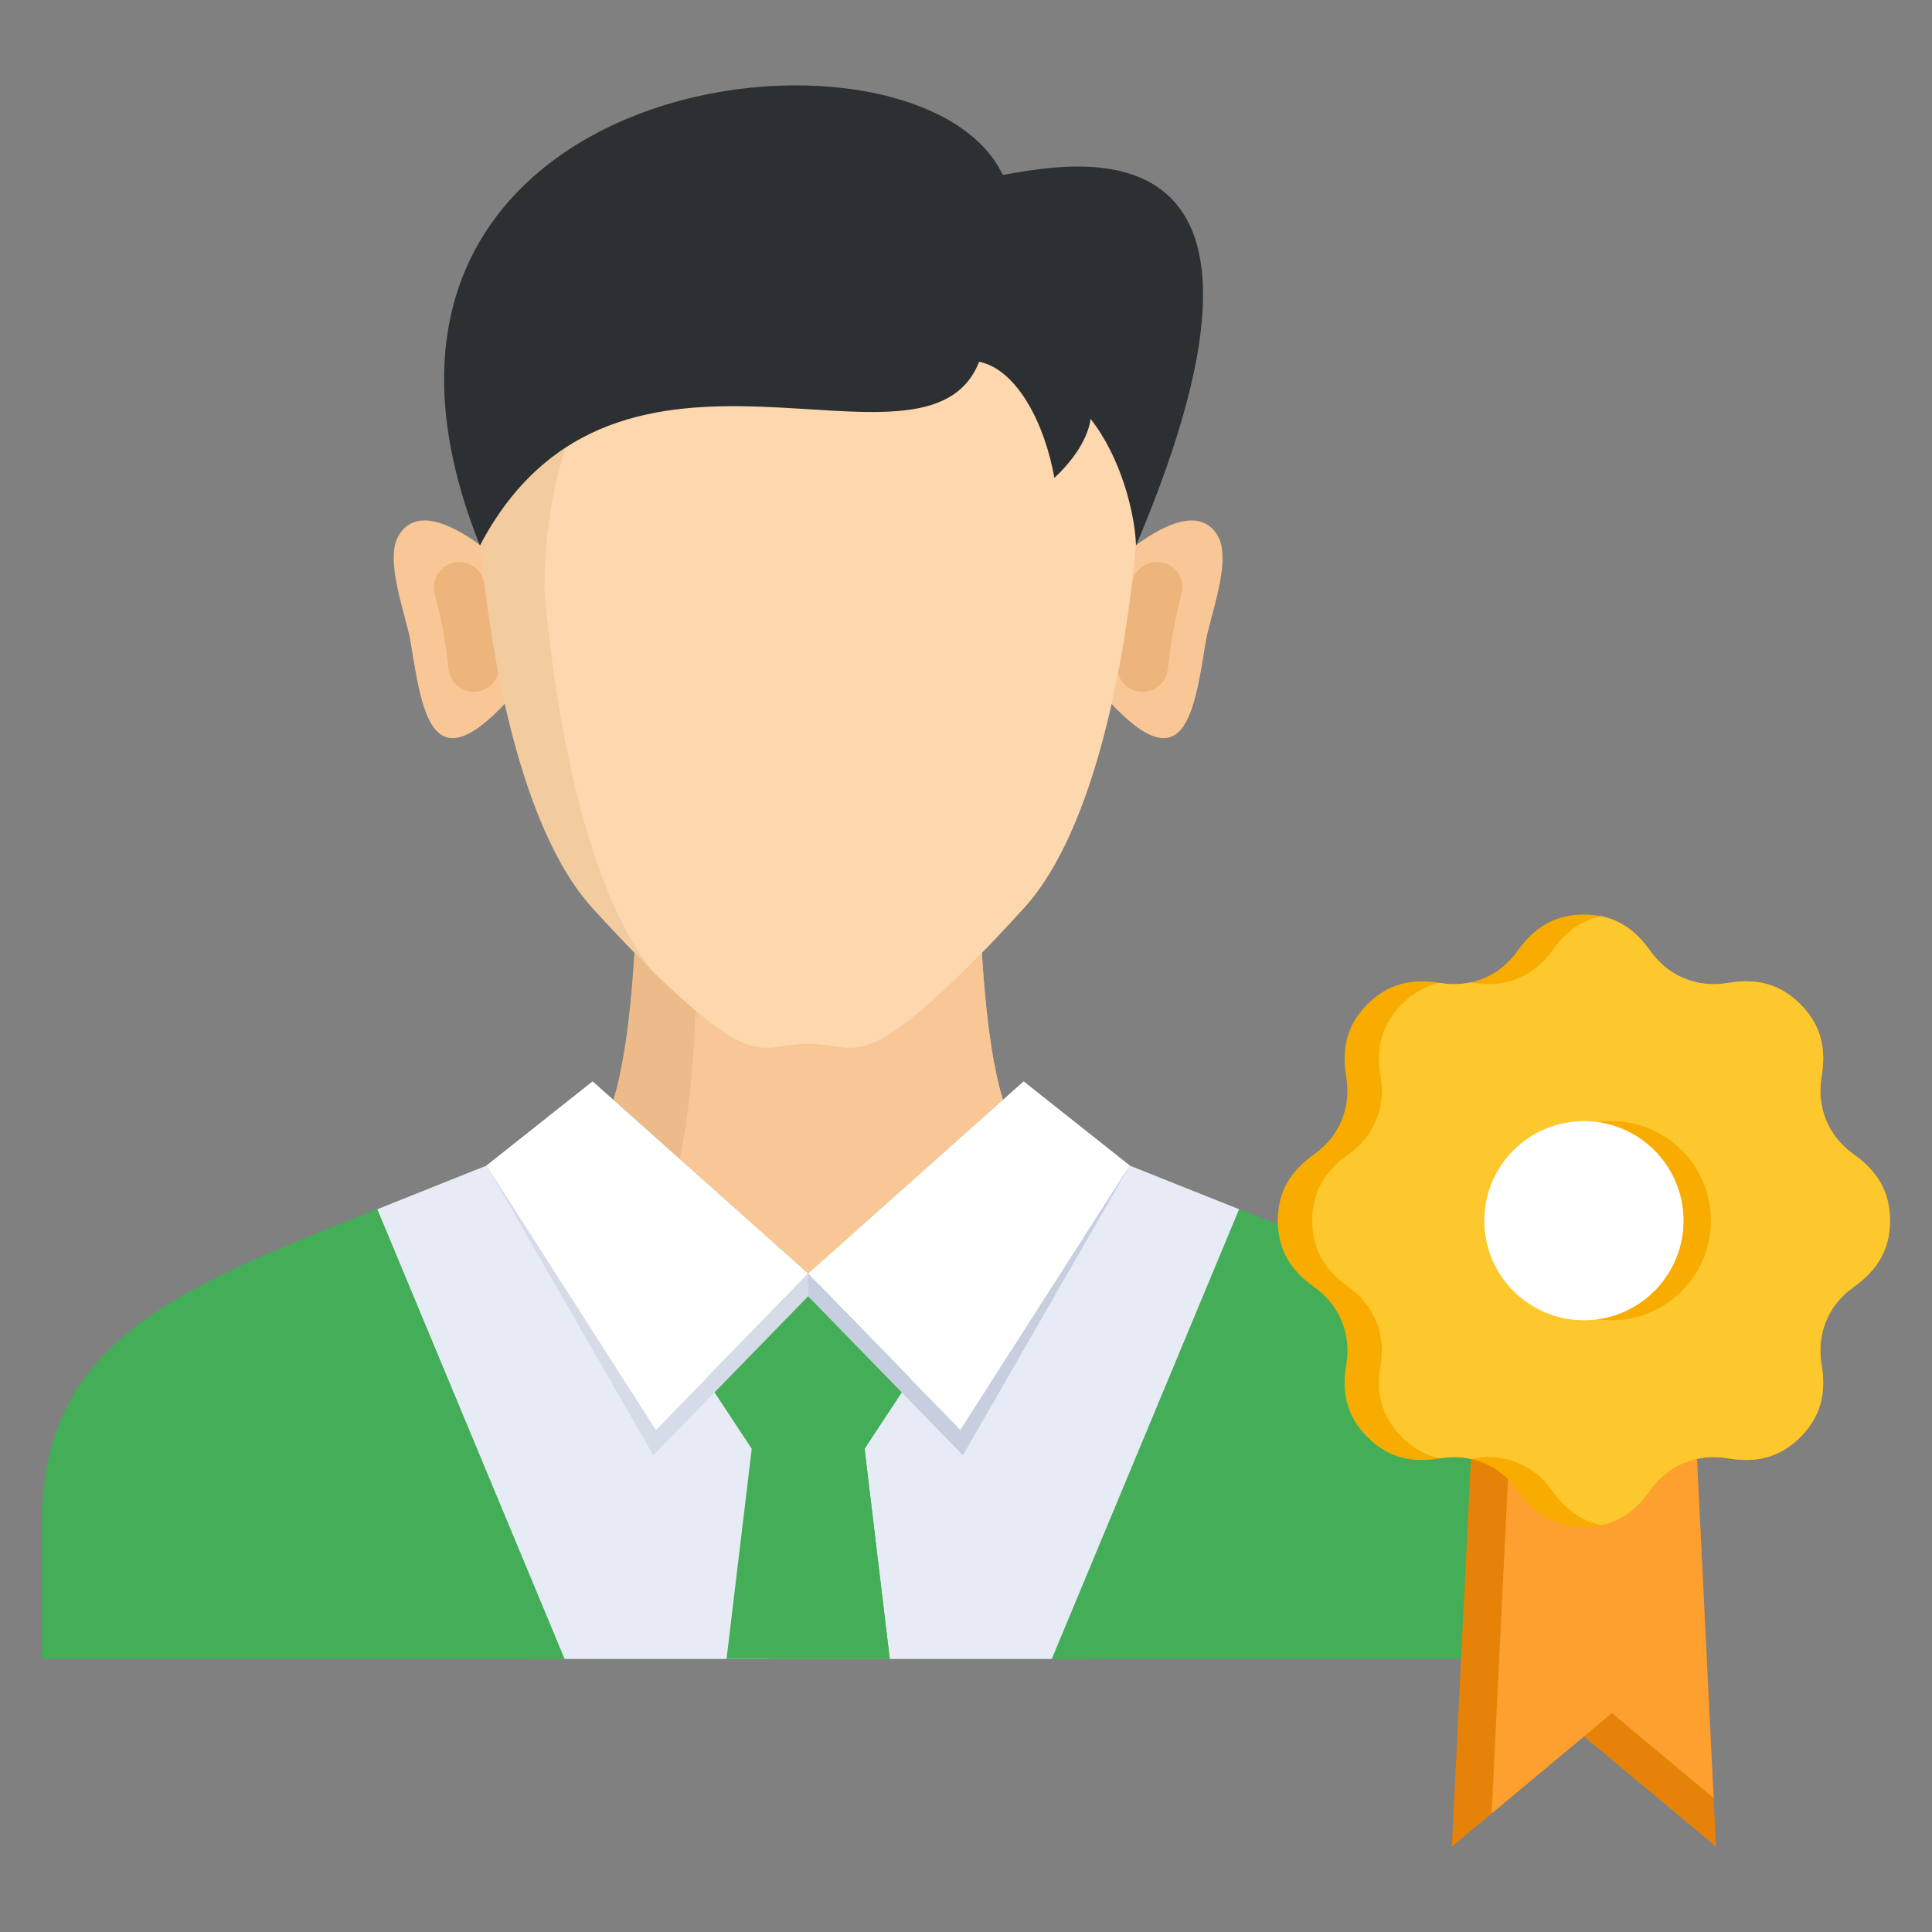
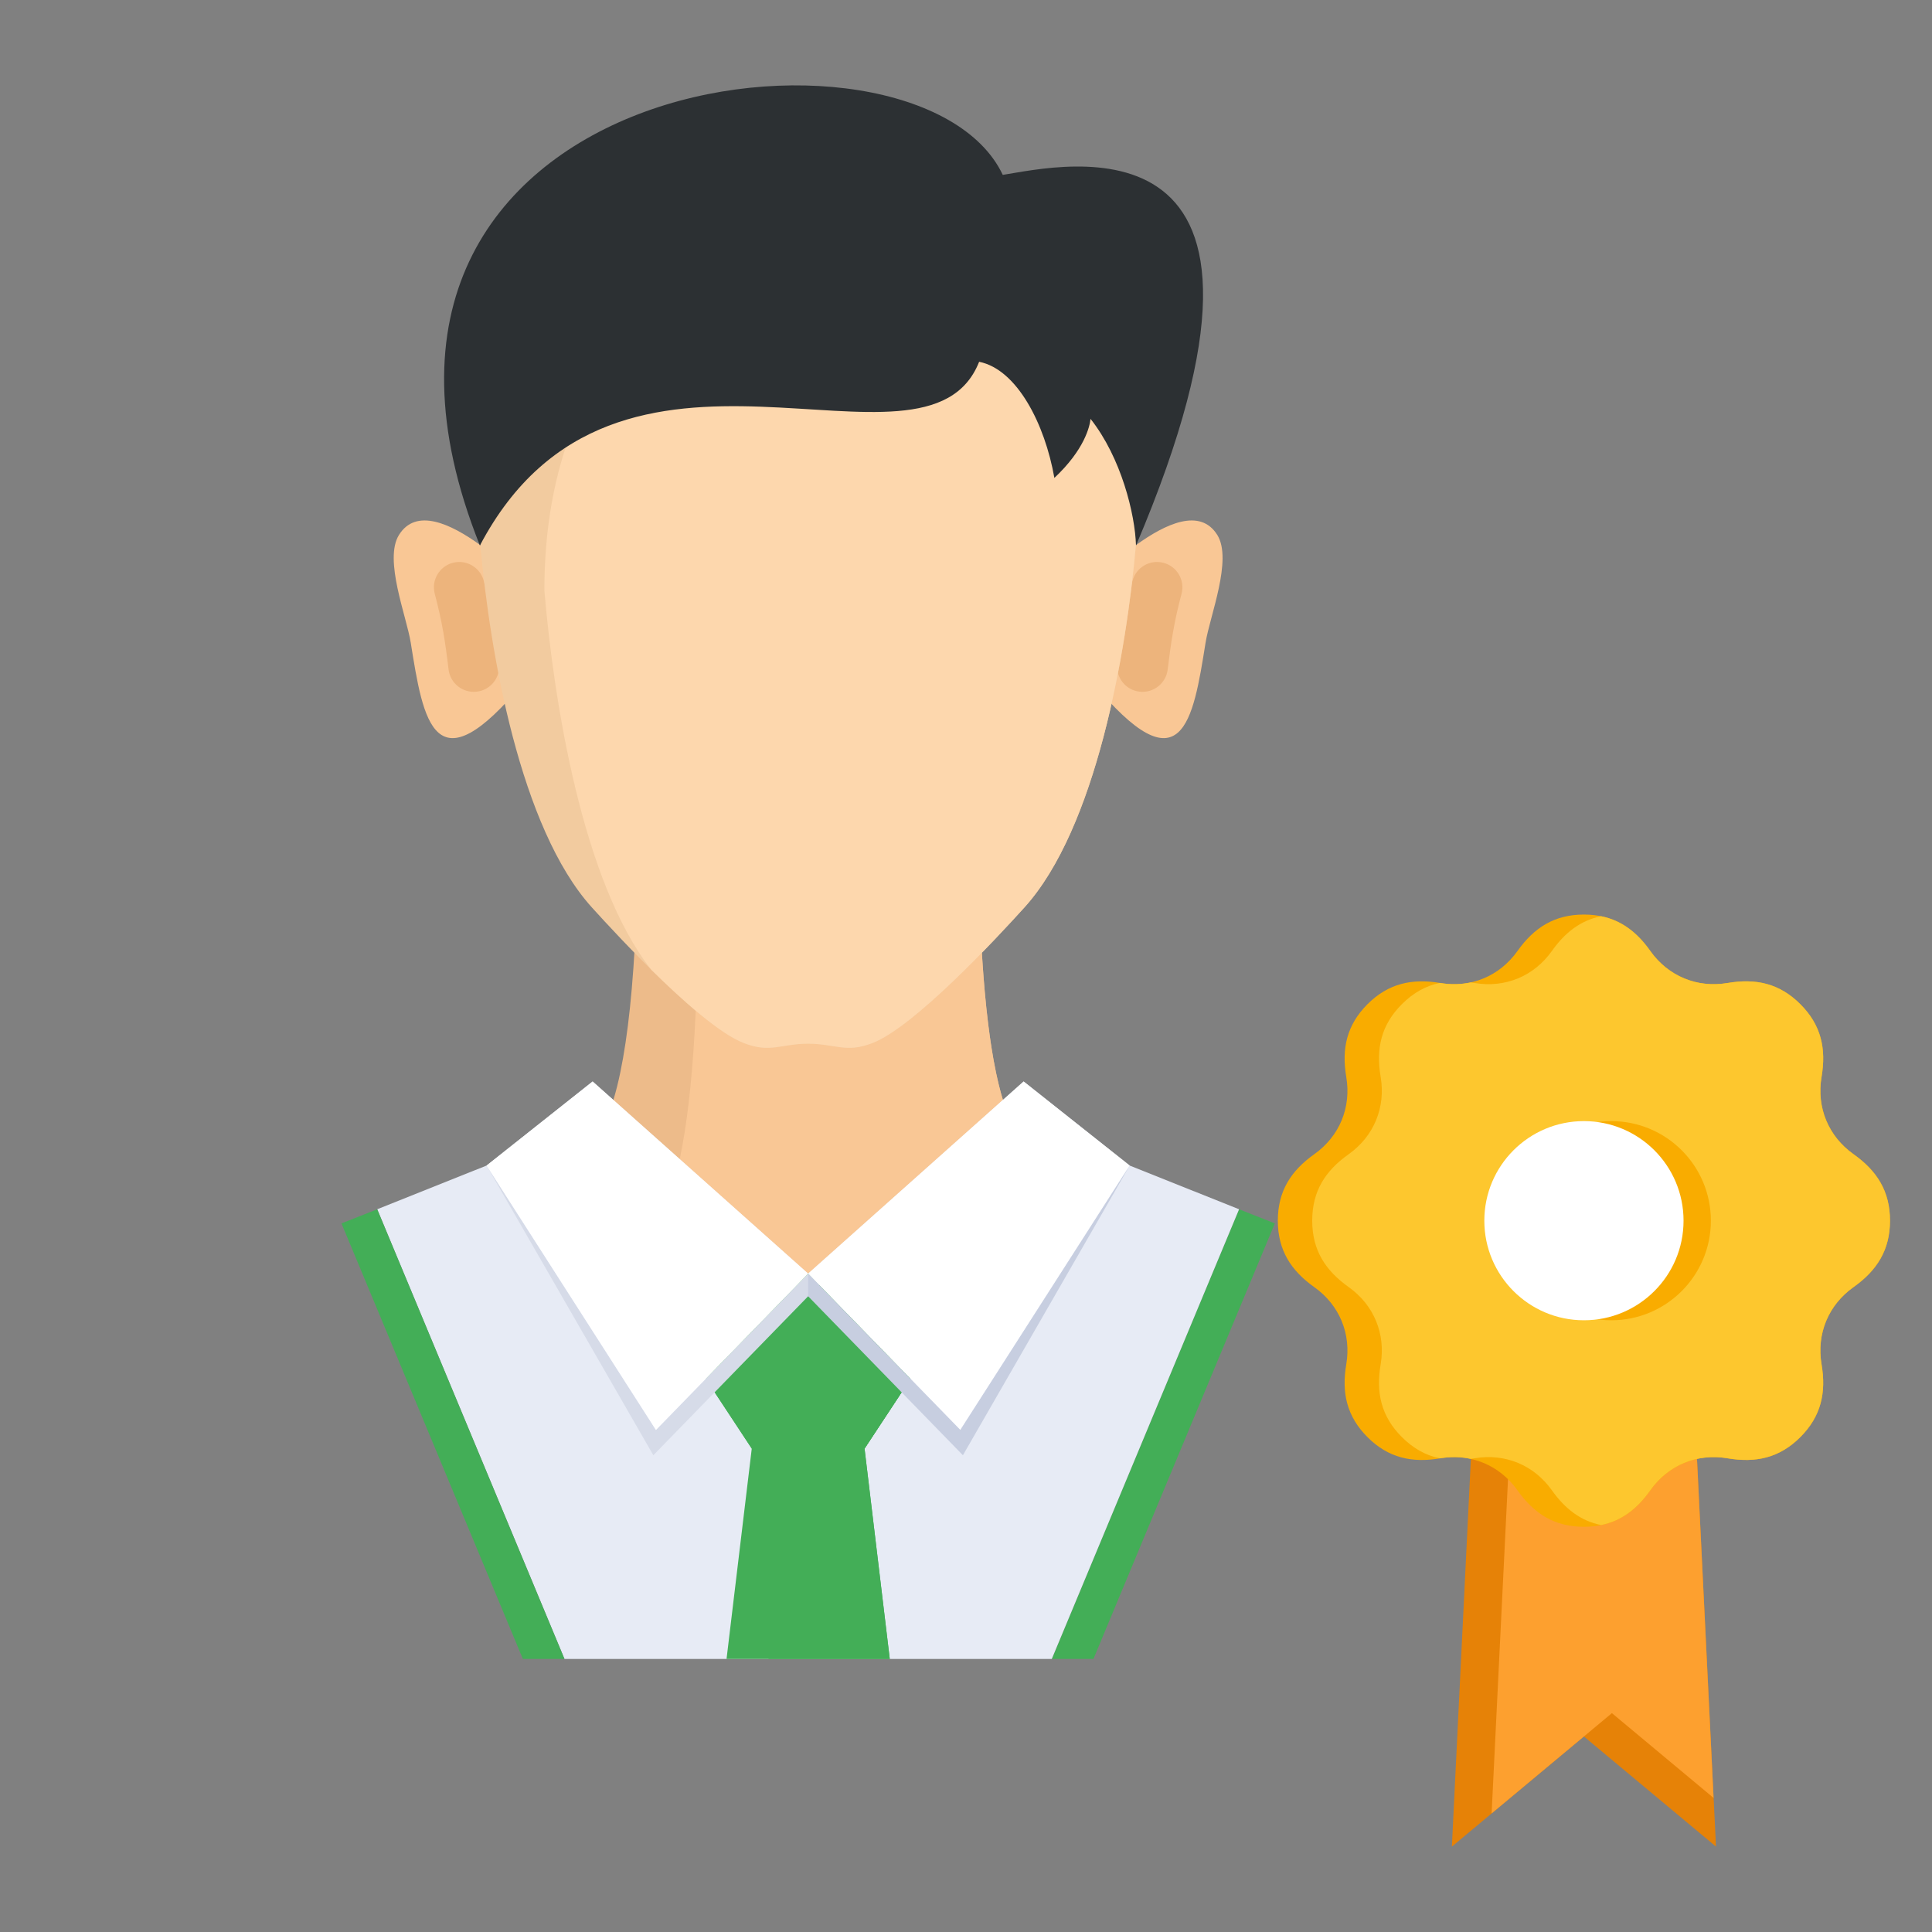
<svg xmlns="http://www.w3.org/2000/svg" width="35" height="35" viewBox="0 0 35 35" fill="none">
  <rect x="0" y="0" width="35" height="35" fill="#808080" stroke="none" />
  <path fill-rule="evenodd" clip-rule="evenodd" d="M9.494 12.354C9.428 11.427 9.506 10.555 9.506 10.555C9.335 10.398 9.035 10.118 8.702 9.876C8.163 9.485 7.536 9.195 7.227 9.692C6.95 10.14 7.364 11.161 7.441 11.643C7.668 13.062 7.864 14.33 9.494 12.354H9.494Z" fill="#F9C795" />
  <path fill-rule="evenodd" clip-rule="evenodd" d="M8.764 10.523C8.699 10.278 8.448 10.131 8.203 10.196C7.958 10.26 7.811 10.512 7.876 10.757C7.943 11.012 7.991 11.226 8.029 11.442C8.067 11.658 8.096 11.872 8.126 12.127C8.156 12.38 8.385 12.56 8.637 12.53C8.889 12.501 9.07 12.272 9.04 12.02C9.007 11.746 8.977 11.516 8.935 11.284C8.894 11.052 8.841 10.815 8.764 10.523Z" fill="#EDB47C" />
  <path fill-rule="evenodd" clip-rule="evenodd" d="M19.786 12.354C19.853 11.427 19.774 10.555 19.774 10.555C19.945 10.398 20.245 10.118 20.578 9.876C21.118 9.485 21.744 9.195 22.053 9.692C22.331 10.14 21.917 11.161 21.84 11.643C21.613 13.062 21.416 14.33 19.786 12.354Z" fill="#F9C795" />
  <path fill-rule="evenodd" clip-rule="evenodd" d="M20.517 10.523C20.581 10.278 20.832 10.131 21.078 10.196C21.323 10.26 21.47 10.512 21.405 10.757C21.337 11.012 21.29 11.226 21.252 11.442C21.213 11.658 21.185 11.872 21.154 12.127C21.124 12.38 20.896 12.56 20.643 12.53C20.391 12.501 20.211 12.272 20.241 12.02C20.273 11.746 20.304 11.516 20.345 11.284C20.386 11.052 20.439 10.815 20.517 10.523Z" fill="#EDB47C" />
  <path fill-rule="evenodd" clip-rule="evenodd" d="M14.64 23.515L10.992 20.262C11.363 19.389 11.552 17.588 11.56 14.861H17.72C17.728 17.588 17.917 19.389 18.288 20.262L14.64 23.515Z" fill="#EDBB8A" />
  <path fill-rule="evenodd" clip-rule="evenodd" d="M14.64 23.515L12.224 21.361C12.499 20.386 12.639 18.727 12.646 16.384H17.747C17.811 18.271 17.992 19.564 18.289 20.262L14.64 23.515Z" fill="#F9C795" />
  <path fill-rule="evenodd" clip-rule="evenodd" d="M8.702 9.876C8.876 11.822 9.421 15.002 10.724 16.441C11.229 16.999 12.71 18.595 13.47 18.894C13.952 19.083 14.129 18.912 14.64 18.907C15.151 18.912 15.329 19.083 15.811 18.894C16.571 18.595 18.052 16.999 18.557 16.441C19.86 15.002 20.405 11.822 20.579 9.876C20.579 5.61 17.608 3.718 14.64 3.694C11.673 3.718 8.702 5.61 8.702 9.876Z" fill="#F2CB9F" />
  <path fill-rule="evenodd" clip-rule="evenodd" d="M11.798 17.567C12.381 18.142 13.04 18.725 13.47 18.894C13.952 19.083 14.129 18.912 14.64 18.907C15.151 18.912 15.328 19.083 15.81 18.894C16.571 18.595 18.051 16.999 18.556 16.441C19.859 15.002 20.404 11.822 20.578 9.876C20.578 7.047 19.271 5.263 17.526 4.374C16.965 4.212 16.383 4.13 15.8 4.125C12.833 4.151 9.862 6.161 9.862 10.695C10.032 12.717 10.557 15.992 11.798 17.567H11.798Z" fill="#FDD7AD" />
-   <path fill-rule="evenodd" clip-rule="evenodd" d="M28.52 30.053V27.583C28.52 23.758 25.235 23.088 20.465 21.115L18.544 19.592L14.64 23.073L10.736 19.592L8.815 21.115C4.046 23.088 0.76 23.758 0.76 27.583V30.053H28.52Z" fill="#43AE57" />
  <path fill-rule="evenodd" clip-rule="evenodd" d="M23.095 22.163C22.884 22.079 22.668 21.994 22.447 21.907L19.055 30.053H19.809L23.095 22.163V22.163Z" fill="#43AE57" />
  <path fill-rule="evenodd" clip-rule="evenodd" d="M10.226 30.053L6.833 21.907L8.815 21.115L10.736 19.592L14.64 23.073L18.544 19.592L20.465 21.115L22.447 21.907L19.054 30.053H14.64H10.226Z" fill="#E7EBF5" />
  <path fill-rule="evenodd" clip-rule="evenodd" d="M14.64 23.072L16.495 24.978L15.662 26.242L16.119 30.053H13.162L13.619 26.242L12.786 24.978L14.64 23.072Z" fill="#43AE57" />
  <path fill-rule="evenodd" clip-rule="evenodd" d="M14.64 23.072L16.495 24.978L15.662 26.242L16.119 30.053H13.922L14.284 26.242L13.451 24.978L14.64 23.072Z" fill="#43AE57" />
  <path fill-rule="evenodd" clip-rule="evenodd" d="M14.64 23.072L16.495 24.978L15.662 26.242H14.64H13.618L12.785 24.978L14.64 23.072Z" fill="#43AE57" />
  <path fill-rule="evenodd" clip-rule="evenodd" d="M14.973 23.414L16.495 24.977L15.662 26.241H14.64H14.284L13.451 24.977L14.973 23.414Z" fill="#43AE57" />
  <path fill-rule="evenodd" clip-rule="evenodd" d="M14.84 23.278L11.836 26.363L8.815 21.115L11.883 25.905L14.64 23.073L14.84 23.278Z" fill="#D6DBE8" />
  <path fill-rule="evenodd" clip-rule="evenodd" d="M14.64 23.073L11.883 25.905L8.815 21.115L10.736 19.592L14.64 23.073Z" fill="white" />
  <path fill-rule="evenodd" clip-rule="evenodd" d="M14.64 23.073L17.397 25.905L20.465 21.115L18.544 19.592L14.64 23.073Z" fill="white" />
  <path fill-rule="evenodd" clip-rule="evenodd" d="M6.186 22.163C6.397 22.079 6.613 21.994 6.834 21.907L10.226 30.053H9.472L6.186 22.163L6.186 22.163Z" fill="#43AE57" />
  <path fill-rule="evenodd" clip-rule="evenodd" d="M14.64 23.483L17.444 26.363L20.465 21.115L17.397 25.905L14.64 23.073L14.64 23.483Z" fill="#C7CEE0" />
  <path fill-rule="evenodd" clip-rule="evenodd" d="M8.694 9.882C5.239 1.246 16.635 -0.075 18.166 3.168C19.243 3 23.992 1.853 20.58 9.882C20.562 9.315 20.314 8.294 19.756 7.588C19.743 7.724 19.646 8.147 19.101 8.658C18.93 7.683 18.425 6.691 17.738 6.554C16.765 9.012 11.184 5.157 8.694 9.882Z" fill="#2C3033" />
  <path fill-rule="evenodd" clip-rule="evenodd" d="M30.651 24.557L31.087 33.453L28.694 31.458L26.302 33.453L26.738 24.557H30.651Z" fill="#E68207" />
  <path fill-rule="evenodd" clip-rule="evenodd" d="M30.651 24.557L31.043 32.571L29.201 31.035L28.694 31.458L27.022 32.852L27.429 24.557H30.651Z" fill="#FDA02F" />
  <path fill-rule="evenodd" clip-rule="evenodd" d="M29.898 17.229C30.222 17.685 30.745 17.902 31.296 17.808C31.809 17.721 32.238 17.815 32.615 18.192C32.993 18.57 33.086 18.998 32.999 19.511C32.906 20.063 33.122 20.585 33.578 20.909C34.002 21.21 34.239 21.58 34.239 22.113C34.239 22.647 34.002 23.017 33.578 23.318C33.122 23.642 32.906 24.164 32.999 24.716C33.086 25.229 32.992 25.657 32.615 26.035C32.238 26.412 31.809 26.506 31.296 26.419C30.745 26.325 30.222 26.542 29.898 26.998C29.597 27.422 29.228 27.659 28.694 27.659C28.16 27.659 27.791 27.422 27.49 26.998C27.166 26.542 26.643 26.325 26.092 26.419C25.579 26.506 25.15 26.412 24.773 26.035C24.396 25.657 24.302 25.229 24.389 24.716C24.482 24.164 24.266 23.642 23.81 23.318C23.386 23.017 23.149 22.647 23.149 22.113C23.149 21.58 23.386 21.21 23.81 20.909C24.266 20.585 24.482 20.063 24.389 19.511C24.302 18.999 24.396 18.57 24.773 18.192C25.151 17.815 25.579 17.722 26.092 17.808C26.643 17.902 27.166 17.685 27.49 17.229C27.791 16.805 28.16 16.568 28.694 16.568C29.228 16.568 29.597 16.805 29.898 17.229H29.898Z" fill="#F9AC00" />
  <path fill-rule="evenodd" clip-rule="evenodd" d="M29.898 17.229C30.222 17.685 30.745 17.901 31.296 17.808C31.809 17.721 32.238 17.814 32.615 18.192C32.993 18.569 33.086 18.998 32.999 19.511C32.906 20.062 33.122 20.585 33.578 20.909C34.002 21.21 34.239 21.579 34.239 22.113C34.239 22.646 34.002 23.016 33.578 23.317C33.122 23.641 32.906 24.163 32.999 24.715C33.086 25.228 32.992 25.657 32.615 26.034C32.238 26.411 31.809 26.505 31.296 26.418C30.745 26.325 30.222 26.541 29.898 26.997C29.66 27.333 29.378 27.552 29.006 27.628C28.633 27.552 28.352 27.333 28.113 26.997C27.789 26.541 27.267 26.325 26.715 26.418C26.691 26.422 26.668 26.425 26.645 26.429C26.468 26.39 26.282 26.386 26.092 26.418L26.085 26.419C25.835 26.368 25.608 26.245 25.396 26.034C25.019 25.656 24.925 25.228 25.012 24.715C25.105 24.163 24.889 23.641 24.433 23.317C24.009 23.016 23.772 22.646 23.772 22.113C23.772 21.579 24.009 21.21 24.433 20.909C24.889 20.585 25.105 20.062 25.012 19.511C24.925 18.998 25.019 18.569 25.396 18.192C25.608 17.98 25.835 17.858 26.085 17.806L26.092 17.808C26.282 17.84 26.468 17.835 26.644 17.797C26.668 17.8 26.691 17.804 26.715 17.808C27.267 17.901 27.789 17.685 28.113 17.229C28.352 16.892 28.633 16.674 29.006 16.598C29.378 16.674 29.66 16.892 29.898 17.229Z" fill="#FDC72E" />
  <path d="M29.19 23.918C30.186 23.918 30.994 23.11 30.994 22.114C30.994 21.117 30.186 20.31 29.19 20.31C28.194 20.31 27.386 21.117 27.386 22.114C27.386 23.11 28.194 23.918 29.19 23.918Z" fill="#F9AC00" />
  <path d="M28.694 23.918C29.691 23.918 30.499 23.11 30.499 22.114C30.499 21.117 29.691 20.31 28.694 20.31C27.698 20.31 26.89 21.117 26.89 22.114C26.89 23.11 27.698 23.918 28.694 23.918Z" fill="white" />
</svg>